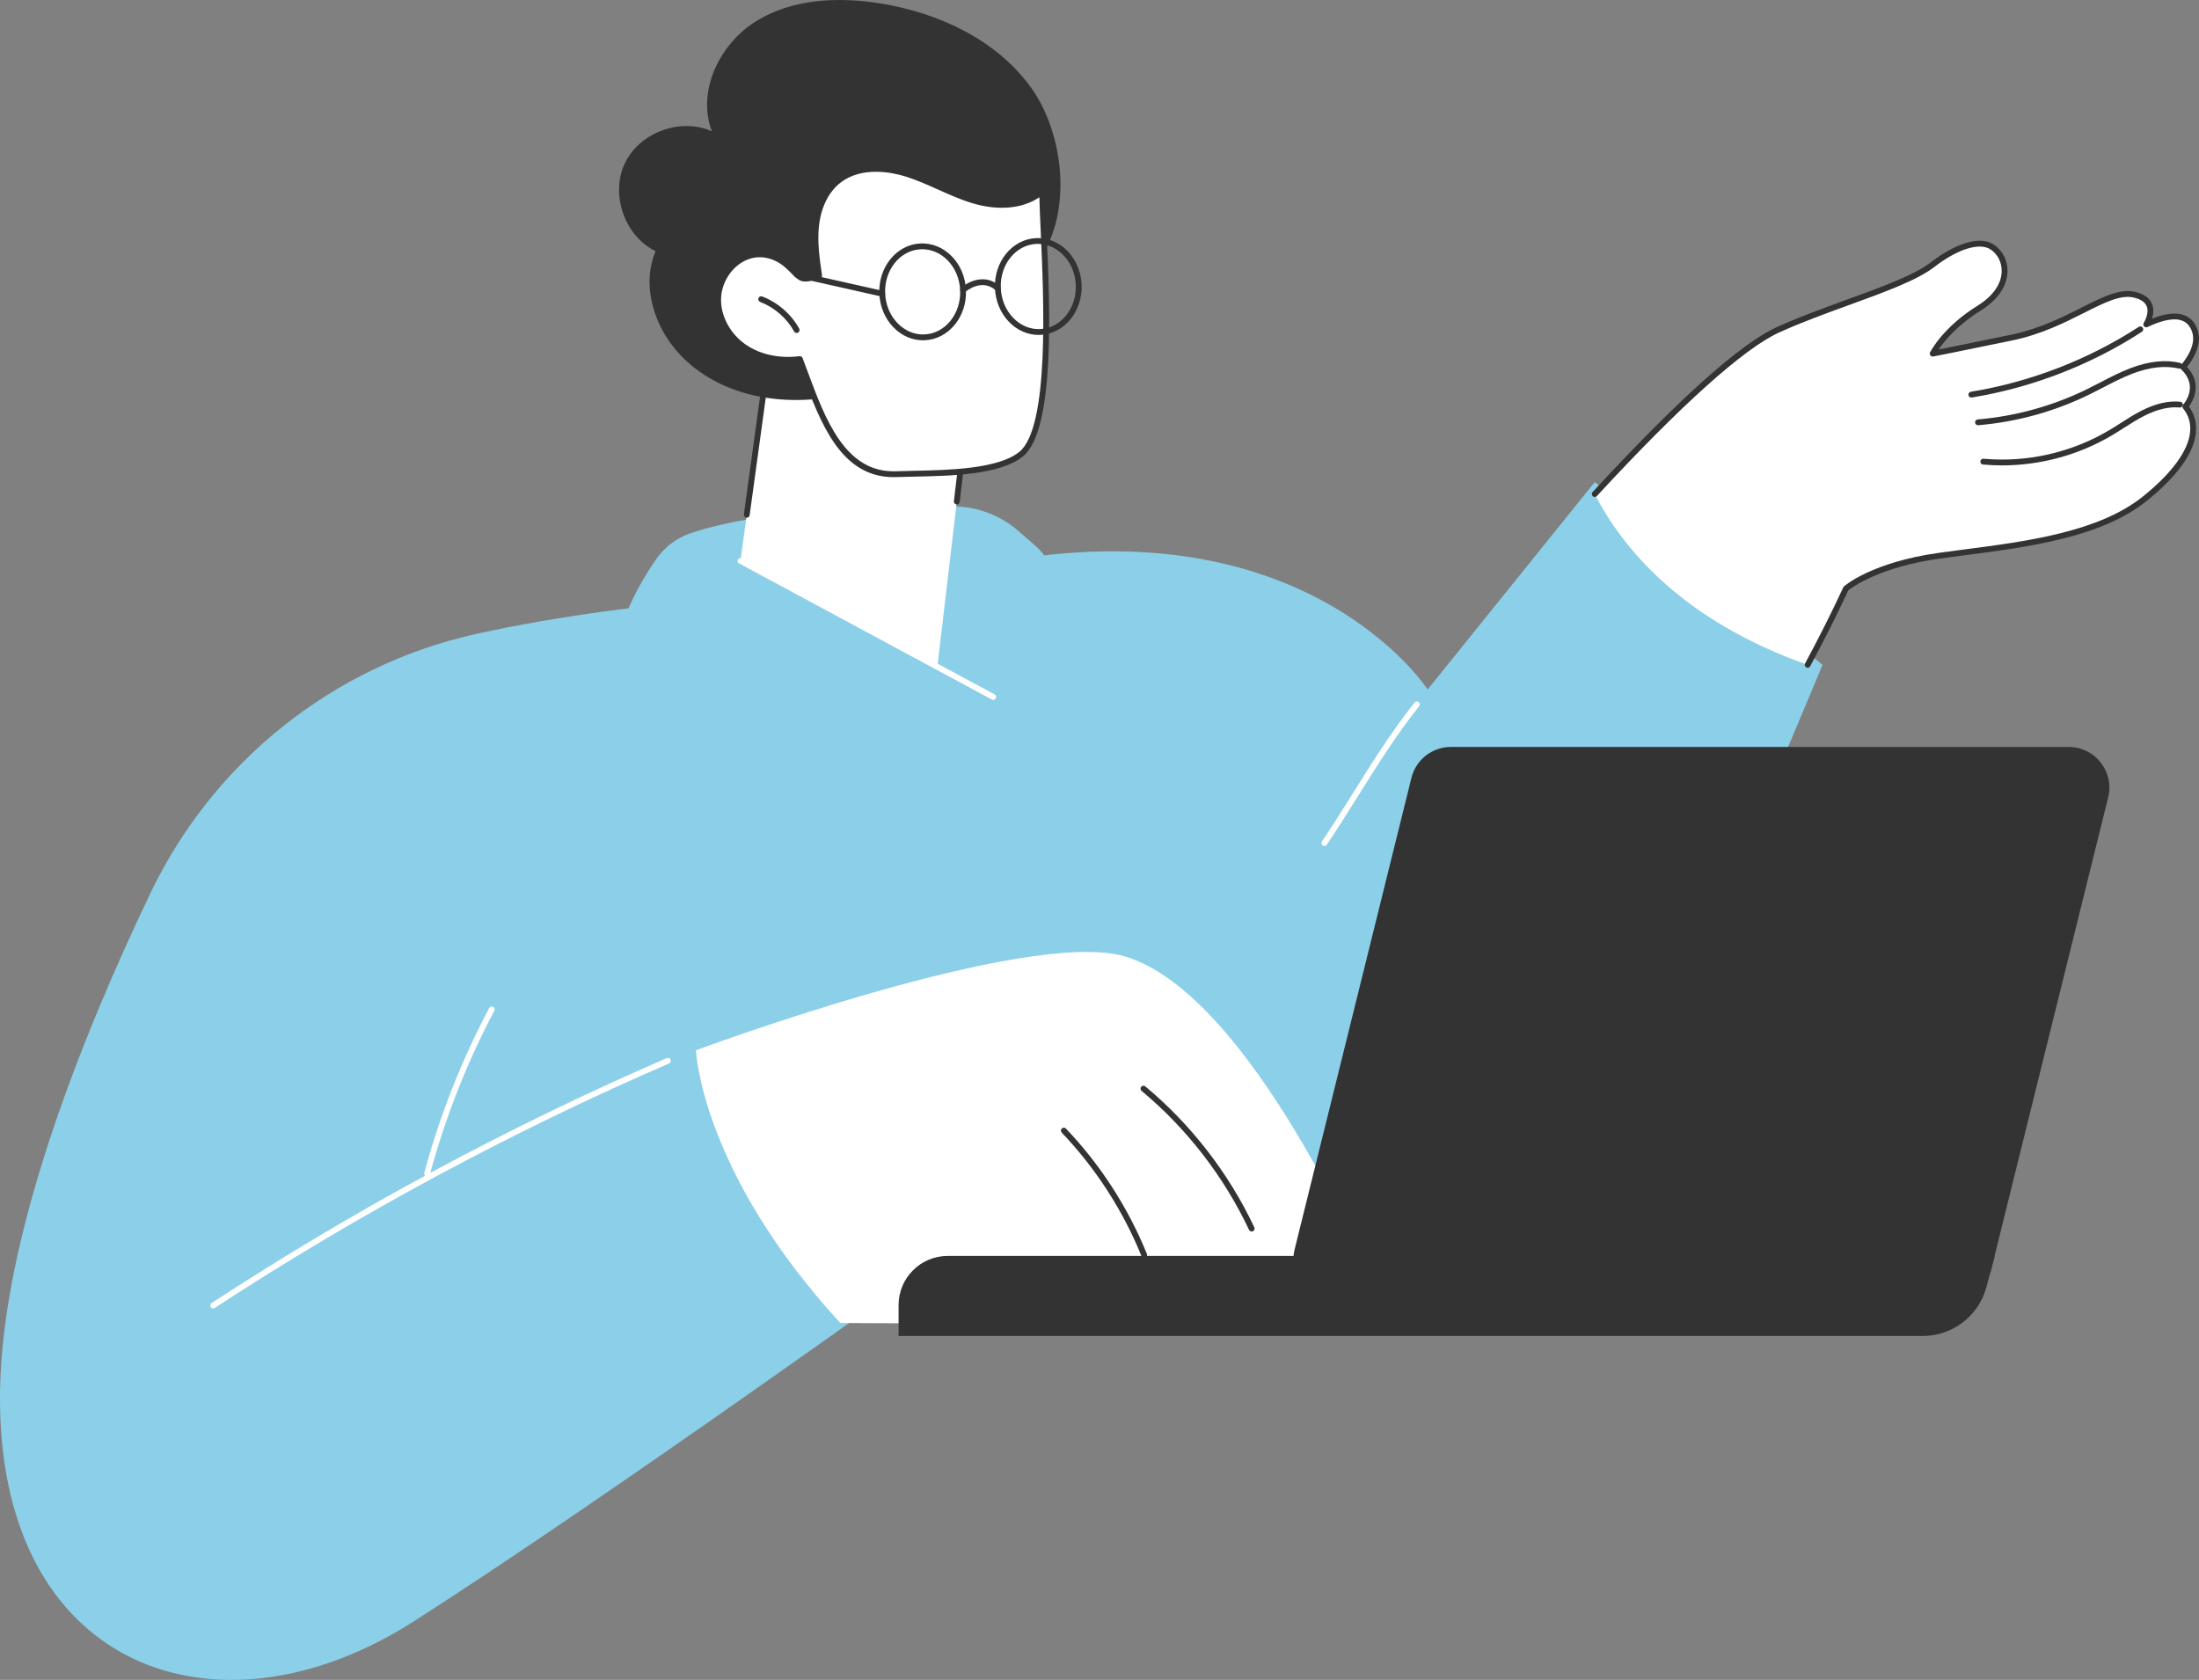
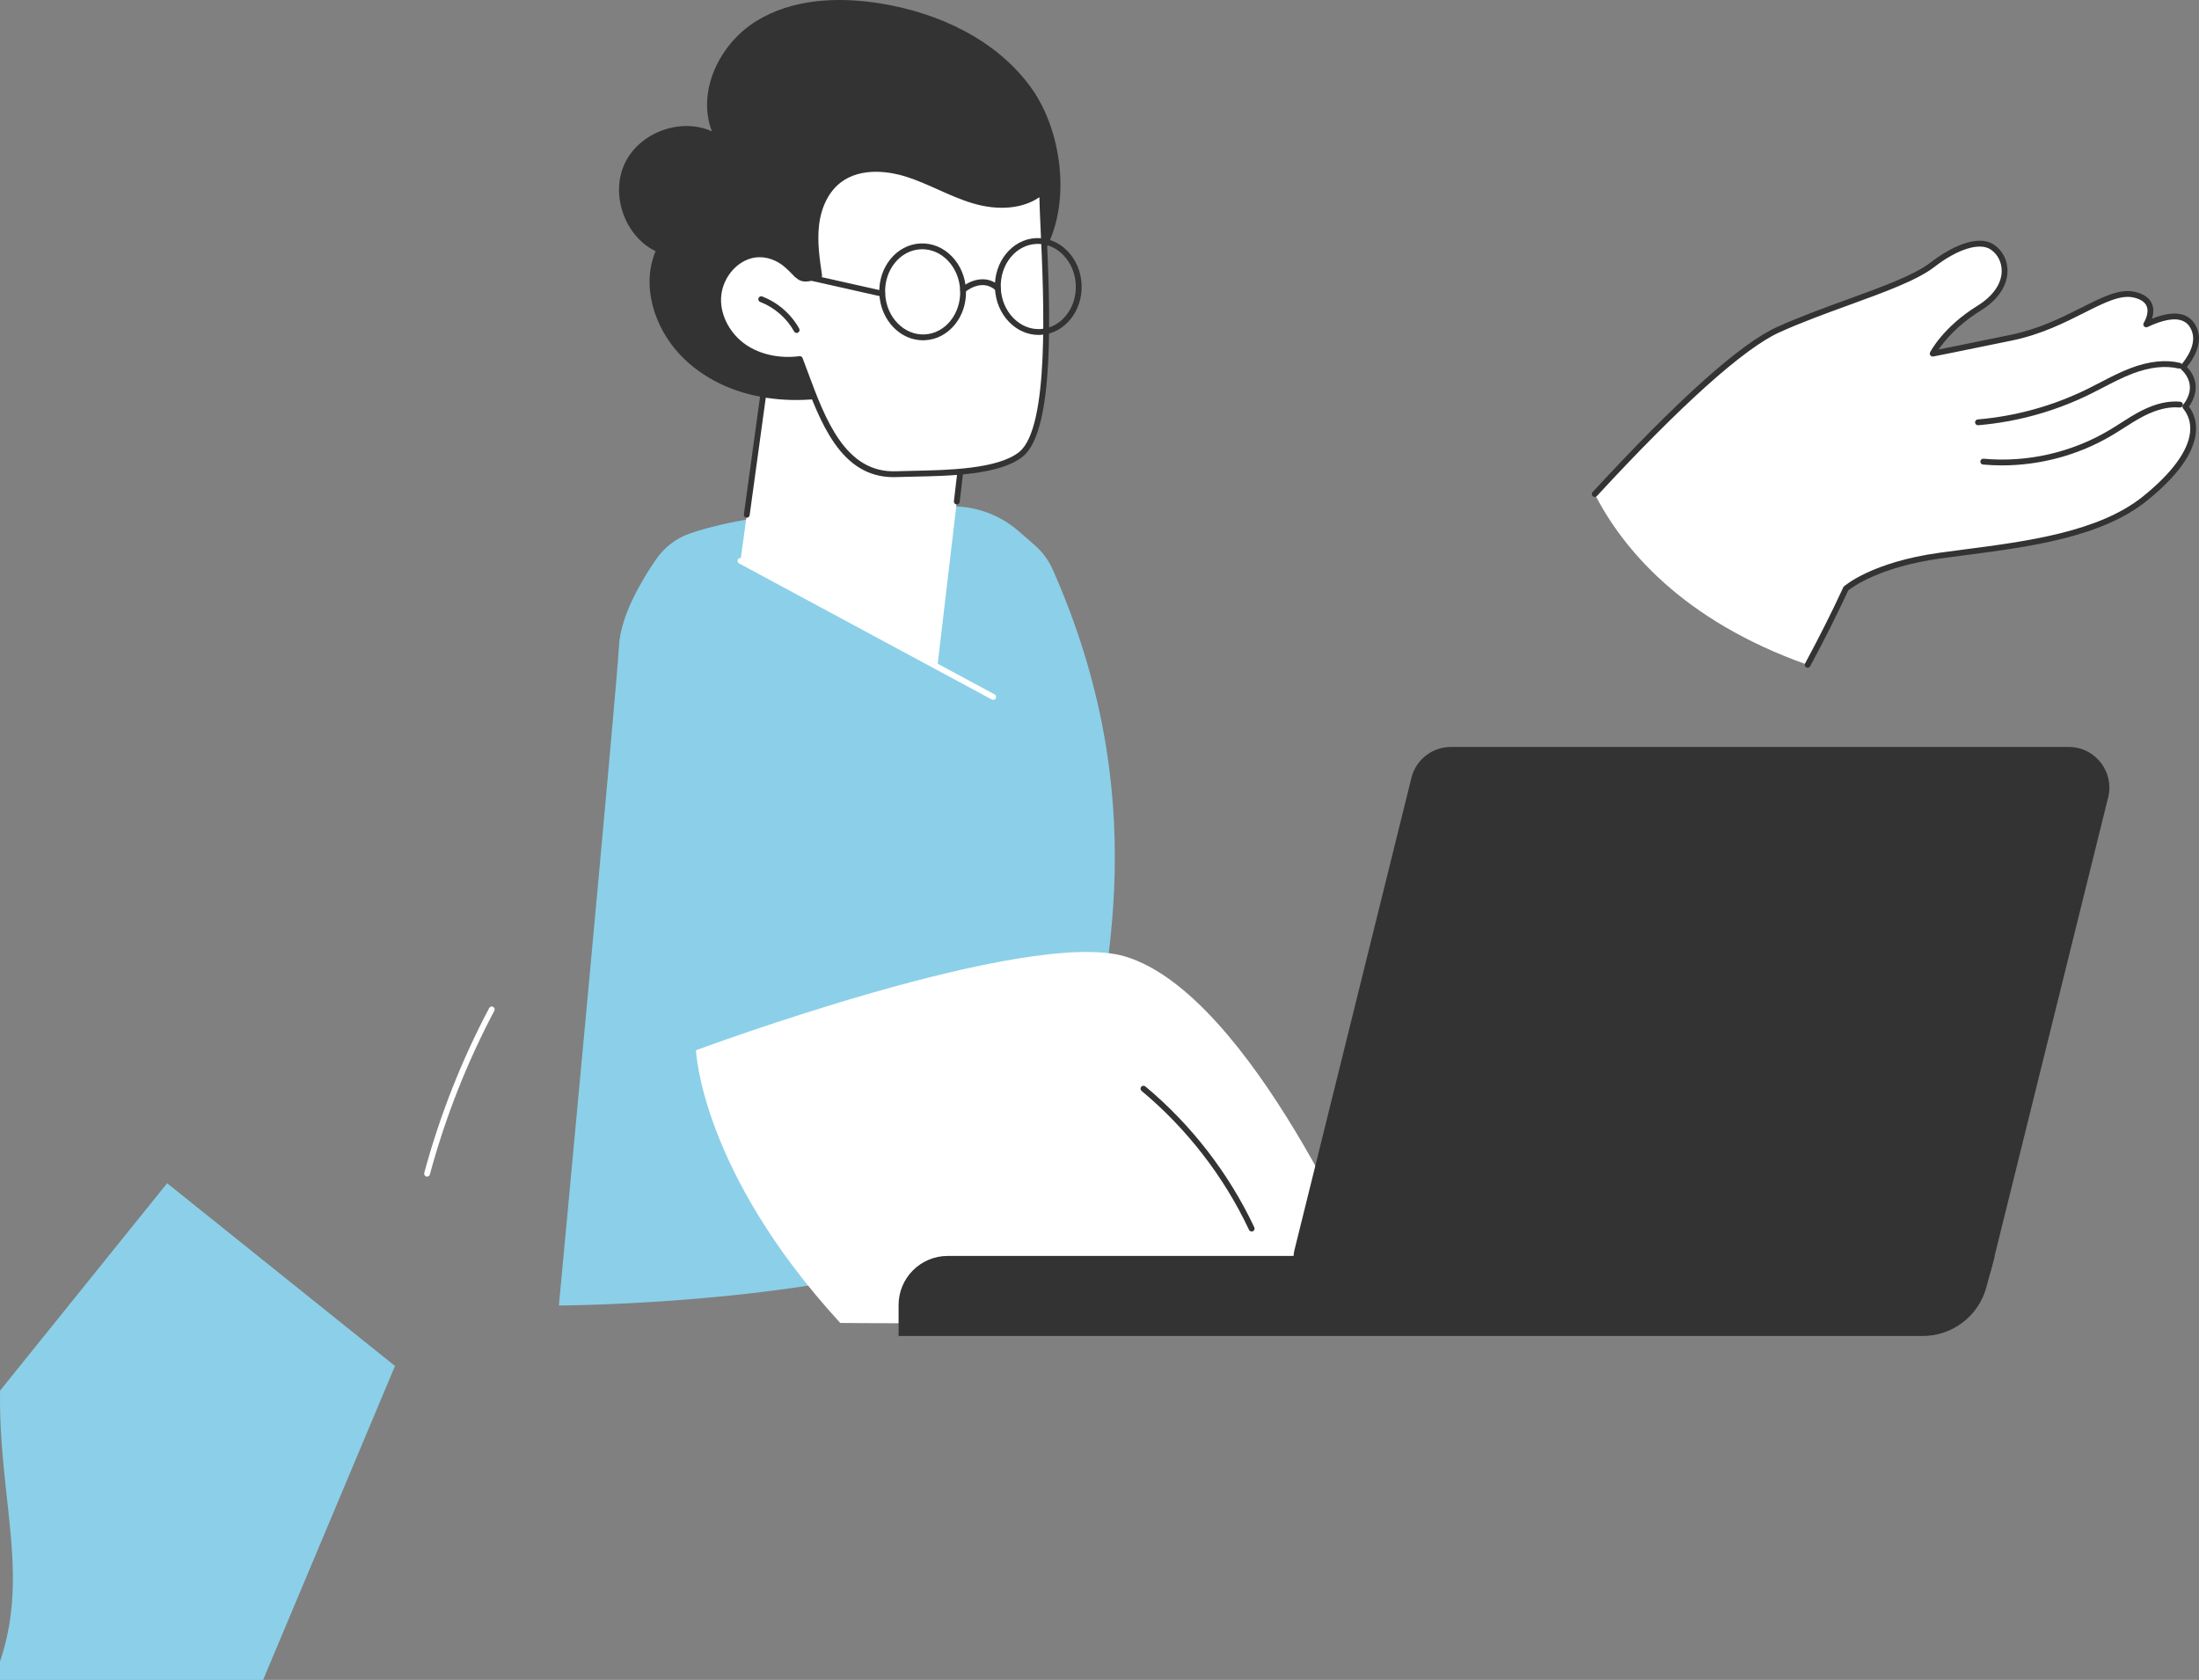
<svg xmlns="http://www.w3.org/2000/svg" id="_編集モード" data-name="編集モード" version="1.1" viewBox="0 0 1658.86 1267.28">
  <rect x="0" y="0" width="1658.86" height="1267.28" fill="#808080" stroke="none" />
  <defs>
    <style>
      .st0 {
        fill: #fff;
      }

      .st1 {
        fill: #8bd0e8;
      }

      .st2 {
        fill: #333;
      }
    </style>
  </defs>
  <g>
    <path class="st1" d="M421.61,984.86s399.91-1.39,390.78-129.5c-.36-5.08.06-10.16,1.18-15.14,23.95-106.23,55.25-241.51-19.25-410.19-3.19-7.21-7.89-13.67-13.84-18.84l-12.21-10.61c-13.53-11.75-30.77-18.35-48.68-18.55-47.09-.52-142.29,1.09-198.89,20.32-10.6,3.6-19.66,10.66-25.99,19.89-10.72,15.64-26.51,42.24-27.72,64.75-1.84,34.32-45.38,497.86-45.38,497.86Z" />
-     <path class="st1" d="M.04,1049.07c1.77-116.82,61.12-265.94,113.4-375.22,47.57-99.42,137.98-171.59,245.48-195.56,126.38-28.18,275.55-31.66,390.53-53.49,236.67-44.93,327.53,95.34,327.53,95.34l126.05-156.46,171.88,137.87-185.09,440.55-479.46,6.11s-249.95,180.12-398.55,275.13C163.22,1318.33-3.13,1258.95.04,1049.07Z" />
+     <path class="st1" d="M.04,1049.07l126.05-156.46,171.88,137.87-185.09,440.55-479.46,6.11s-249.95,180.12-398.55,275.13C163.22,1318.33-3.13,1258.95.04,1049.07Z" />
    <path class="st0" d="M322.16,887.62c-.19,0-.38-.02-.57-.08-1.17-.32-1.87-1.53-1.55-2.7,11.63-43.09,28.11-84.94,48.98-124.38.57-1.07,1.9-1.48,2.97-.92,1.07.57,1.48,1.9.92,2.97-20.72,39.15-37.08,80.69-48.62,123.47-.26.98-1.15,1.63-2.12,1.63Z" />
-     <path class="st0" d="M160.77,987.06c-.72,0-1.42-.35-1.84-1-.66-1.02-.38-2.38.64-3.04,108.71-71.04,224.25-133.21,343.41-184.8,1.11-.48,2.41.03,2.89,1.14.48,1.11-.03,2.41-1.14,2.89-118.93,51.49-234.25,113.55-342.75,184.44-.37.24-.79.36-1.2.36Z" />
    <g>
      <path class="st0" d="M1033.93,963.71s-89.73-213.53-185.08-242.13c-74.12-22.23-323.81,70.72-323.81,70.72,0,0,3.37,90.81,108.82,205.71,0,0,403.65,5.16,400.07-34.3Z" />
      <path class="st2" d="M944.21,929.02c-.82,0-1.62-.47-1.99-1.26-18.91-40.16-46.94-76.41-81.04-104.81-.93-.78-1.06-2.17-.28-3.1.78-.93,2.16-1.06,3.1-.28,34.6,28.81,63.02,65.57,82.21,106.32.52,1.1.05,2.41-1.05,2.93-.3.14-.62.21-.94.21Z" />
-       <path class="st2" d="M863.18,949.1c-.87,0-1.7-.52-2.04-1.38-13.83-34.3-34.64-66.55-60.2-93.28-.84-.88-.81-2.27.07-3.11.88-.84,2.27-.81,3.11.07,25.94,27.12,47.06,59.86,61.1,94.67.45,1.13-.09,2.41-1.22,2.86-.27.11-.55.16-.82.16Z" />
    </g>
    <g>
      <path class="st0" d="M1646.79,276.93s13.22-14.06,9.04-26.95c-4.18-12.9-16.68-14.75-36.79-5.27,0,0,11.39-17.81-9.15-22.43-20.54-4.62-47.98,23.19-92.19,32.36-44.21,9.17-59.75,12.13-59.75,12.13,0,0,9.24-18.31,34.92-34.22,25.68-15.91,22.21-37.92,10.12-46.11-10.31-6.99-28.97.72-45.04,13.17-21.11,16.36-73.8,29.82-116.42,49.06-32.43,14.64-87.99,69.32-138.5,124.05,20.48,39.99,65.01,95.08,160.59,128.81,11.69-21.73,21.44-41.4,28.86-57.52,0,0,20.25-17.8,70.59-24.8,50.35-7.01,116.64-12.13,155.05-43.12,38.41-30.99,42.24-54.95,30.4-69.38,0,0,13.82-15.14-1.74-29.77Z" />
      <path class="st2" d="M1363.63,503.73c-.35,0-.71-.08-1.04-.26-1.07-.58-1.47-1.91-.89-2.98,10.73-19.94,20.69-39.78,28.8-57.4.13-.28.31-.53.55-.73.85-.75,21.32-18.31,71.74-25.33,5.97-.83,12.15-1.63,18.49-2.46,47.86-6.22,102.1-13.26,135.48-40.2,21.69-17.5,33.92-34.22,35.37-48.34.69-6.77-1.09-12.8-5.29-17.92-.69-.84-.66-2.07.08-2.88.5-.55,12.13-13.75-1.62-26.69-.88-.83-.93-2.22-.1-3.11.12-.13,12.28-13.28,8.56-24.77-1.39-4.29-3.7-7.08-7.07-8.54-5.87-2.55-14.85-1-26.69,4.58-.88.42-1.94.2-2.59-.54-.65-.74-.73-1.81-.2-2.64.04-.07,4.43-7.08,2.15-12.58-1.3-3.13-4.64-5.33-9.93-6.52-9.84-2.21-21.94,3.88-37.25,11.59-14.42,7.26-32.36,16.29-54.01,20.78-43.72,9.06-59.63,12.1-59.79,12.13-.82.16-1.66-.17-2.17-.84-.5-.67-.59-1.57-.21-2.31.39-.77,9.82-19.05,35.72-35.1,11.6-7.19,18.1-16.4,18.29-25.93.14-6.73-2.94-12.9-8.25-16.49-8.28-5.61-24.95-.48-42.46,13.08-13.01,10.08-37.87,19.12-64.18,28.69-17.63,6.41-35.86,13.04-52.69,20.64-26.67,12.04-74.31,54.76-137.79,123.53-.82.9-2.21.95-3.11.13-.89-.82-.95-2.22-.12-3.11,64.78-70.2,111.62-112.11,139.21-124.56,16.97-7.66,35.28-14.32,52.99-20.76,25.98-9.45,50.52-18.38,62.99-28.04,15.15-11.74,35.61-21.38,47.62-13.25,6.54,4.43,10.35,11.99,10.18,20.22-.13,6.42-2.95,18.79-20.37,29.58-17.59,10.9-27.36,23.04-31.57,29.23,7.58-1.49,24.5-4.88,54.8-11.16,21.09-4.37,38-12.89,52.93-20.4,16.1-8.1,28.81-14.51,40.19-11.95,6.78,1.52,11.17,4.61,13.04,9.15,1.59,3.85.98,7.96-.03,11.13,10.53-4.19,18.94-4.98,25.03-2.34,4.53,1.96,7.73,5.74,9.5,11.23,3.71,11.44-4.67,23.27-8.14,27.52,11.94,12.72,4.6,25.61,1.52,29.89,4.14,5.7,5.93,12.5,5.19,19.76-1.59,15.54-14.04,32.8-36.98,51.32-34.35,27.71-89.24,34.84-137.67,41.13-6.33.82-12.5,1.62-18.46,2.45-45.54,6.34-66.28,21.75-69.11,24-8.11,17.58-18.03,37.35-28.71,57.19-.4.74-1.15,1.16-1.94,1.16Z" />
      <path class="st2" d="M1510.28,351.09c-4.8,0-9.59-.21-14.37-.65-1.21-.11-2.1-1.18-1.99-2.39.11-1.21,1.17-2.09,2.39-1.99,32.72,2.99,66.31-4.62,94.57-21.38,2.99-1.77,5.99-3.68,8.88-5.53,5.12-3.27,10.42-6.65,15.98-9.46,10.42-5.26,20.16-7.49,28.98-6.64,1.21.12,2.09,1.19,1.98,2.4-.12,1.21-1.18,2.08-2.4,1.98-7.96-.77-16.9,1.3-26.57,6.18-5.36,2.71-10.56,6.03-15.59,9.24-2.93,1.87-5.96,3.8-9.01,5.61-24.93,14.78-53.88,22.63-82.84,22.63Z" />
      <path class="st2" d="M1492.13,320.8c-1.13,0-2.09-.87-2.19-2.01-.1-1.21.79-2.27,2-2.38,28.78-2.46,56.53-10.15,82.48-22.84,3.39-1.66,6.74-3.4,10.08-5.14,7.39-3.84,15.03-7.81,23-10.81,13.69-5.16,26.17-6.47,37.08-3.88,1.18.28,1.91,1.46,1.63,2.65-.28,1.18-1.47,1.91-2.65,1.63-10.04-2.38-21.65-1.14-34.51,3.71-7.73,2.91-15.25,6.82-22.53,10.6-3.38,1.76-6.76,3.51-10.18,5.19-26.44,12.93-54.71,20.76-84.03,23.27-.06,0-.13,0-.19,0Z" />
-       <path class="st2" d="M1487.12,299.9c-1.06,0-1.99-.77-2.17-1.85-.2-1.2.62-2.33,1.82-2.53,44.79-7.3,88.58-24.22,126.64-48.93,1.02-.66,2.38-.37,3.04.65.66,1.02.37,2.38-.65,3.04-38.57,25.05-82.94,42.19-128.33,49.59-.12.02-.24.03-.36.03Z" />
    </g>
-     <path class="st0" d="M999.05,638.21c-.42,0-.85-.12-1.23-.38-1.01-.68-1.27-2.05-.59-3.05,8.13-12.02,15.99-24.59,23.6-36.75,14.05-22.46,28.58-45.69,46.26-68.05.76-.95,2.14-1.11,3.09-.36.95.75,1.11,2.14.36,3.09-17.53,22.17-32,45.3-45.98,67.66-7.63,12.19-15.51,24.79-23.68,36.88-.43.63-1.12.97-1.82.97Z" />
    <g>
      <path class="st2" d="M1450.47,1007.84h-772.61v-23.29c0-20.48,16.59-37.09,37.06-37.09h789.87l-6.34,23.58c-5.84,21.71-25.51,36.8-47.98,36.8Z" />
      <path class="st2" d="M1472.5,980.51h-466.12c-19.91,0-34.53-18.7-29.74-38.04l88.1-355.69c3.39-13.68,15.66-23.29,29.74-23.29h466.12c19.91,0,34.53,18.7,29.74,38.04l-88.1,355.69c-3.39,13.68-15.66,23.29-29.74,23.29Z" />
    </g>
  </g>
  <g>
    <polygon class="st0" points="582.57 248.28 558.58 423.09 707.11 503.07 731.04 299.91 582.57 248.28" />
    <path class="st2" d="M563.35,390.56c-.1,0-.2,0-.3-.02-1.2-.16-2.05-1.27-1.88-2.48l19.22-140.08c.09-.65.47-1.23,1.03-1.58.56-.35,1.25-.42,1.87-.2l148.46,51.64c.97.34,1.58,1.31,1.46,2.33l-9.24,78.46c-.14,1.21-1.23,2.06-2.44,1.93-1.21-.14-2.07-1.24-1.93-2.44l9.03-76.7-144.26-50.17-18.86,137.42c-.15,1.1-1.09,1.9-2.18,1.9Z" />
    <path class="st0" d="M749.24,527.96c-.35,0-.71-.08-1.04-.26l-190.65-102.66c-1.07-.58-1.47-1.91-.89-2.98.58-1.07,1.91-1.47,2.98-.89l190.65,102.66c1.07.58,1.47,1.91.89,2.98-.4.74-1.16,1.16-1.94,1.16Z" />
    <path class="st2" d="M777.98,66.34c-26.09-36.33-69.9-56.71-114.04-63.78-31.87-5.1-66.37-3.53-93.76,13.55-27.39,17.08-44.73,52.83-33.13,82.97-23.6-10.68-54.74.81-65.76,24.26-11.02,23.45-.01,54.79,23.25,66.17-10.99,26.16-.91,57.67,18.63,78.24,34.7,36.52,93.17,41.64,140.63,24.83,47.17-16.71,100.86-55.53,130.08-96.7,25.48-35.9,18.56-95.47-5.91-129.54Z" />
    <g>
      <path class="st0" d="M734.67,151.34c-17.4-5.15-33.22-14.71-50.52-20.16-17.31-5.45-37.82-6.07-51.96,5.31-9.93,7.99-15.09,20.74-16.53,33.41-1.44,12.67.42,25.45,2.28,38.07-15.62,5.01-13.64,1.31-24.38-8.03-7.38-6.42-17.34-9.72-27.04-7.25-14.12,3.6-24.29,17.8-24.79,32.38-.5,14.58,7.79,28.72,19.84,36.92,12.05,8.2,27.37,10.81,41.82,8.91,14.82,38.96,29.05,88.55,72.91,86.81,25.18-1,74.35.81,93.95-15.05,29.73-24.06,15.5-168.9,16.03-198.39-13.53,12.09-34.2,12.21-51.6,7.06Z" />
      <path class="st2" d="M674.04,359.95c-39.97,0-55.33-41.48-68.92-78.16-1.06-2.87-2.12-5.72-3.17-8.51-15.43,1.66-30.15-1.68-41.61-9.48-13.14-8.94-21.3-24.18-20.8-38.82.54-15.93,11.91-30.74,26.44-34.44,9.76-2.5,20.62.4,29.03,7.72,2.37,2.06,4.15,3.87,5.57,5.32,4.67,4.74,5.61,5.7,14.91,2.83-1.76-12-3.43-24.38-2.02-36.78,1.69-14.86,7.85-27.24,17.34-34.87,12.88-10.36,32.56-12.44,54-5.69,8.48,2.67,16.68,6.35,24.61,9.9,8.37,3.75,17.02,7.63,25.87,10.25,19.82,5.86,38.33,3.4,49.51-6.59.65-.58,1.59-.72,2.38-.36.79.37,1.3,1.16,1.28,2.04-.1,5.77.37,16.07.96,29.1,2.58,56.46,6.9,150.96-17.8,170.96-17.19,13.92-54.82,14.66-82.3,15.2-4.74.09-9.12.18-12.95.33-.79.03-1.57.05-2.34.05ZM603.39,268.7c.9,0,1.73.56,2.05,1.42,1.26,3.32,2.52,6.72,3.8,10.15,13.33,35.98,28.42,76.81,66.97,75.24,3.85-.15,8.26-.24,13.03-.34,25.32-.5,63.59-1.25,79.62-14.22,22.98-18.6,18.55-115.36,16.18-167.34-.47-10.22-.86-18.76-.96-24.83-12.44,8.59-30.74,10.37-50.04,4.66-9.14-2.7-17.92-6.64-26.42-10.45-7.82-3.5-15.9-7.13-24.14-9.72-9.47-2.98-33.29-8.47-49.92,4.92-8.58,6.9-14.16,18.25-15.72,31.94-1.42,12.47.46,25.2,2.27,37.5.16,1.06-.48,2.09-1.5,2.41-12.98,4.16-15.26,2.62-21.16-3.38-1.45-1.47-3.09-3.14-5.33-5.09-7.32-6.38-16.69-8.91-25.05-6.78-12.71,3.24-22.65,16.28-23.13,30.32-.45,13.17,6.96,26.92,18.88,35.03,10.84,7.38,25.53,10.48,40.3,8.55.1-.01.19-.02.29-.02Z" />
    </g>
    <path class="st2" d="M600.98,251.18c-.78,0-1.53-.41-1.93-1.14-5.55-10.05-14.88-18.17-25.6-22.26-1.14-.43-1.7-1.71-1.27-2.84.43-1.14,1.71-1.71,2.84-1.27,11.68,4.46,21.84,13.29,27.88,24.24.59,1.06.2,2.4-.86,2.99-.34.18-.7.27-1.06.27Z" />
    <g>
      <path class="st2" d="M696.32,256.71c-8.27,0-16.14-3.43-22.3-9.75-6.43-6.6-10.22-15.58-10.67-25.28-.93-20.13,12.97-37.19,30.98-38.02,8.8-.38,17.19,3.04,23.69,9.71,6.43,6.6,10.22,15.58,10.67,25.28.93,20.13-12.97,37.19-30.98,38.02-.47.02-.93.03-1.39.03ZM695.71,188.02c-.39,0-.79,0-1.18.03-15.59.72-27.61,15.72-26.79,33.42.4,8.63,3.75,16.59,9.43,22.42,5.61,5.76,12.84,8.75,20.34,8.39,15.59-.72,27.61-15.72,26.79-33.43-.4-8.63-3.75-16.59-9.43-22.41-5.32-5.46-12.08-8.42-19.16-8.42Z" />
      <path class="st2" d="M783.55,252.67c-8.27,0-16.14-3.43-22.3-9.75-6.43-6.6-10.22-15.58-10.67-25.28-.93-20.13,12.97-37.19,30.98-38.02,8.8-.4,17.19,3.04,23.69,9.71,6.43,6.6,10.22,15.58,10.67,25.28.93,20.13-12.97,37.19-30.98,38.02-.47.02-.93.03-1.39.03ZM782.94,183.98c-.39,0-.78,0-1.18.03-15.59.72-27.61,15.72-26.79,33.42.4,8.63,3.75,16.59,9.43,22.42,5.61,5.76,12.83,8.77,20.34,8.39,15.59-.72,27.61-15.72,26.79-33.42-.4-8.63-3.74-16.59-9.43-22.42-5.32-5.45-12.08-8.42-19.16-8.42Z" />
      <path class="st2" d="M726.49,220.95c-.61,0-1.22-.25-1.65-.75-.8-.91-.72-2.3.19-3.1,5.38-4.75,18.4-11.11,29.23-1.19.9.82.96,2.21.14,3.11-.82.9-2.21.96-3.11.14-10.6-9.7-22.83.79-23.35,1.25-.42.37-.94.55-1.45.55Z" />
      <path class="st2" d="M665.55,223.78c-.16,0-.32-.02-.48-.05l-64.56-14.49c-1.19-.27-1.93-1.44-1.66-2.63.27-1.19,1.45-1.93,2.63-1.66l64.56,14.49c1.19.27,1.93,1.44,1.66,2.63-.23,1.02-1.14,1.72-2.14,1.72Z" />
    </g>
  </g>
</svg>